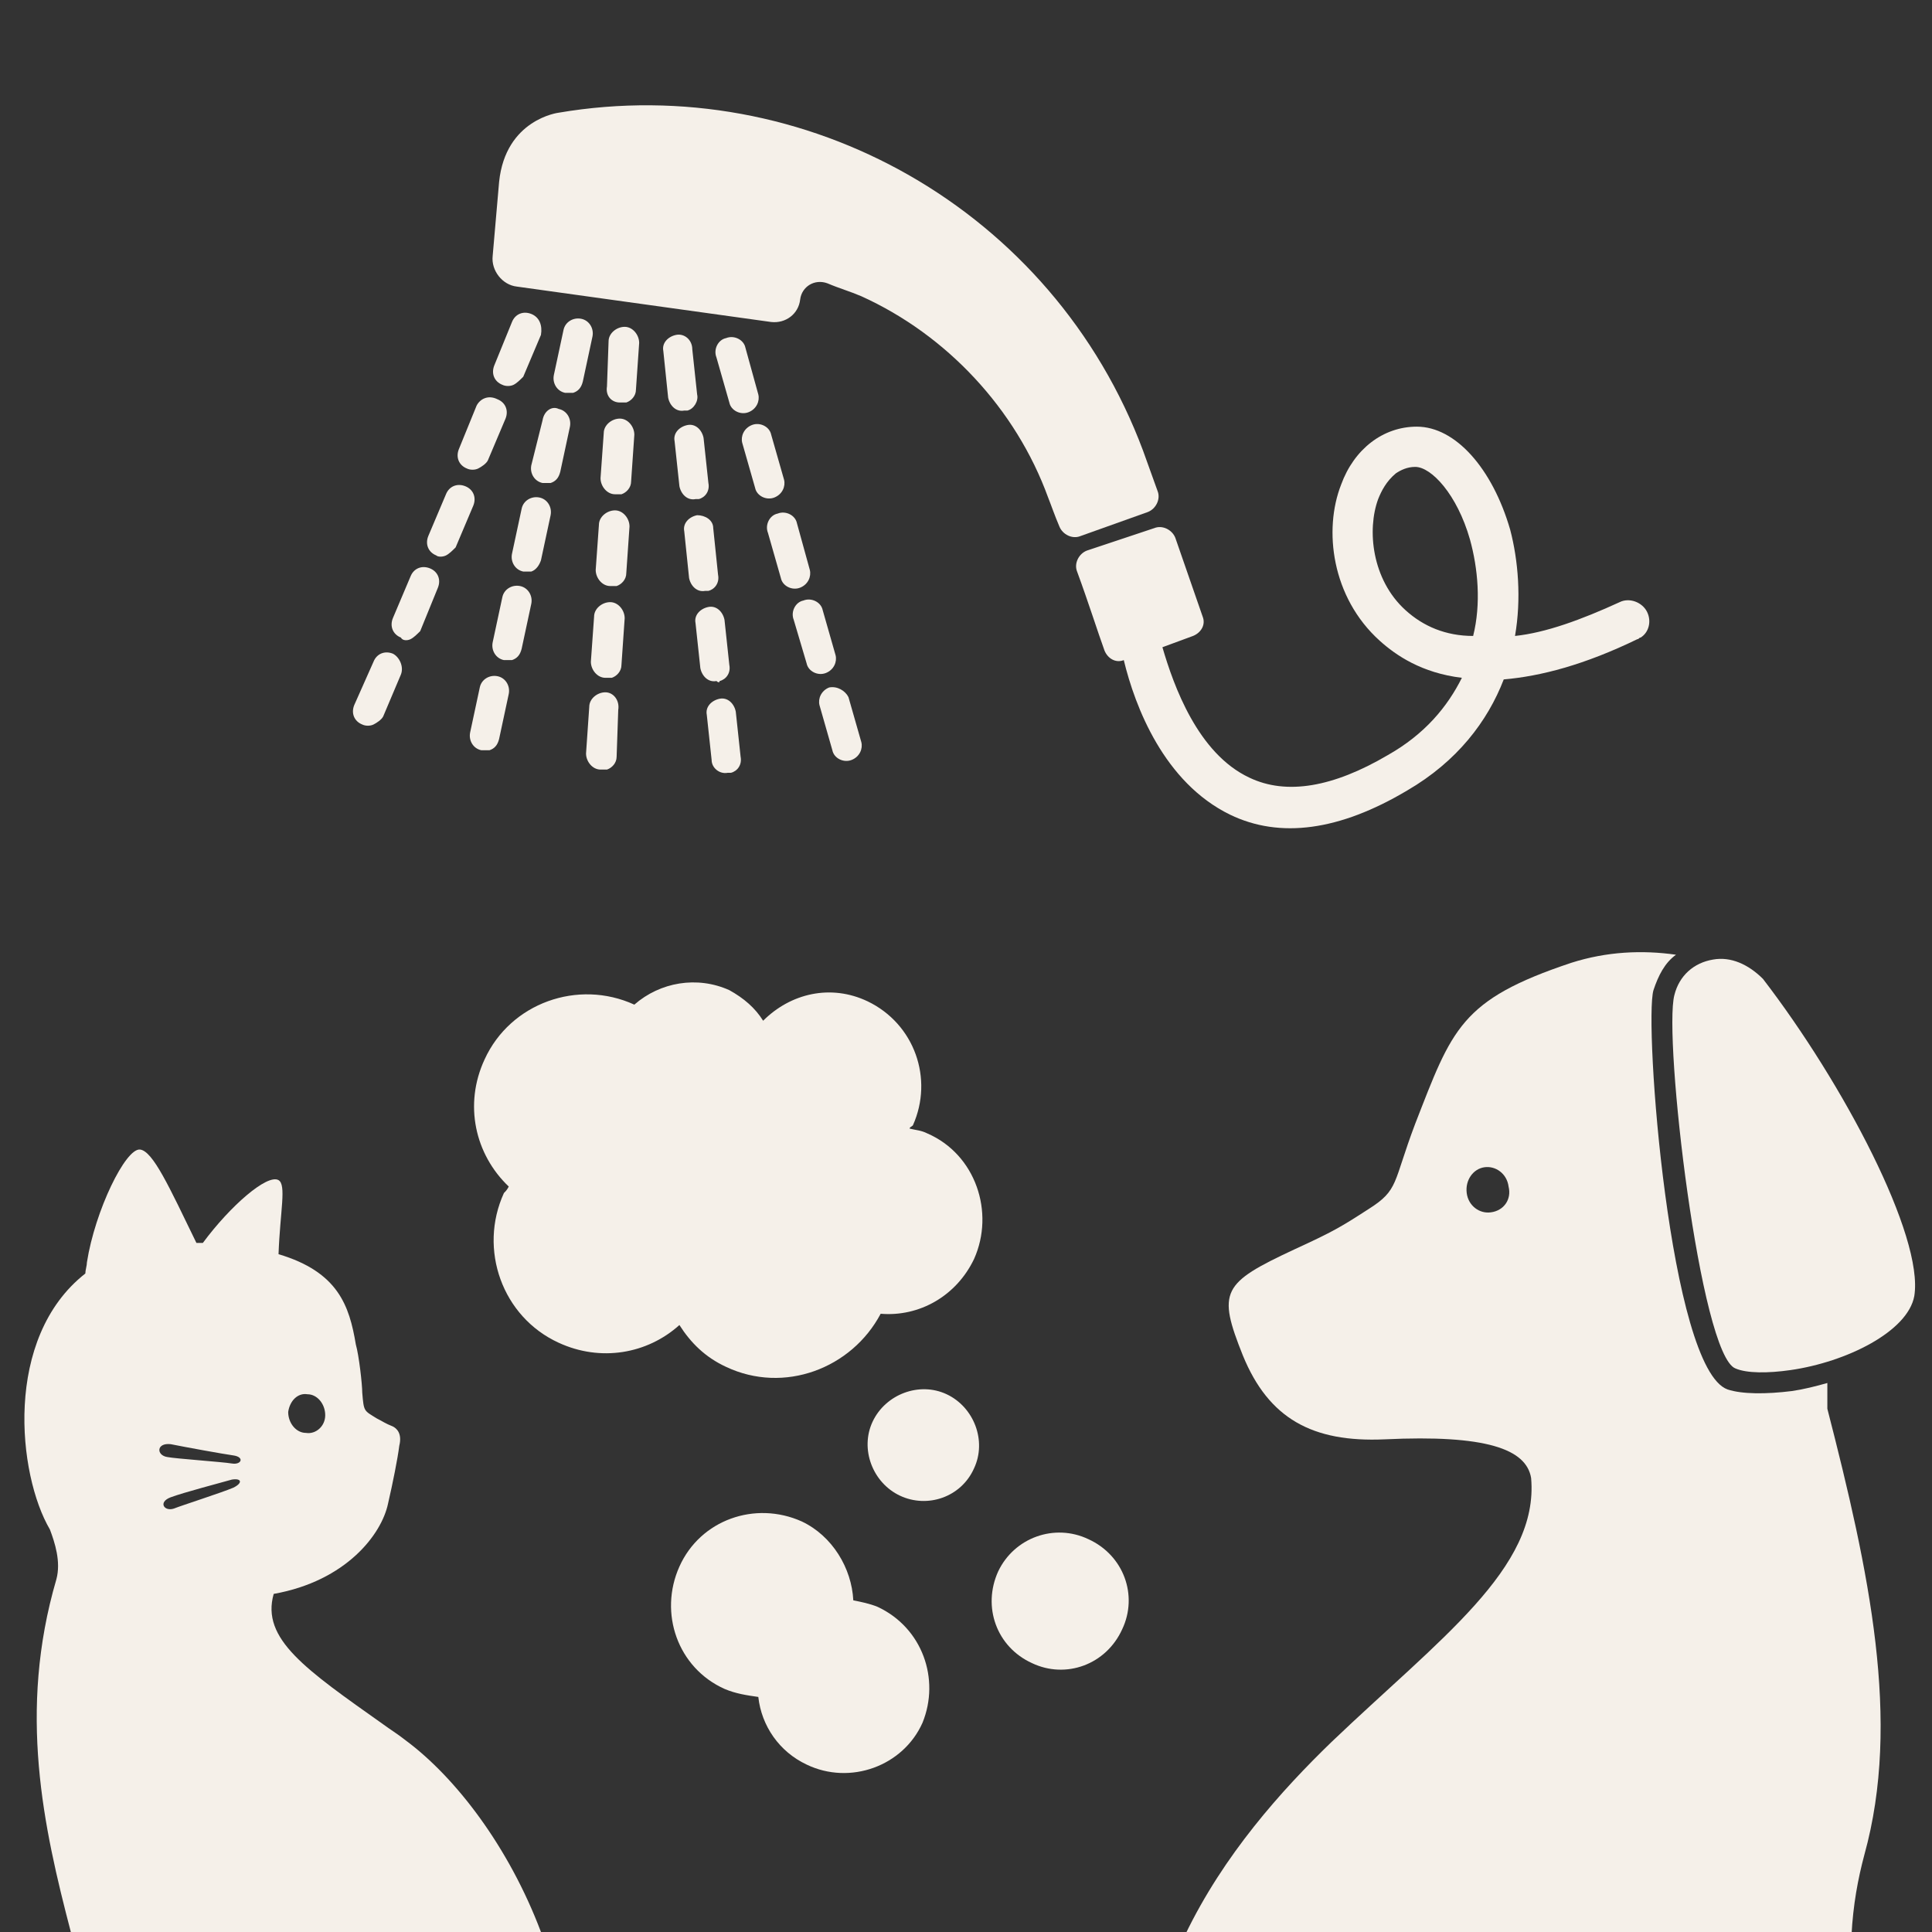
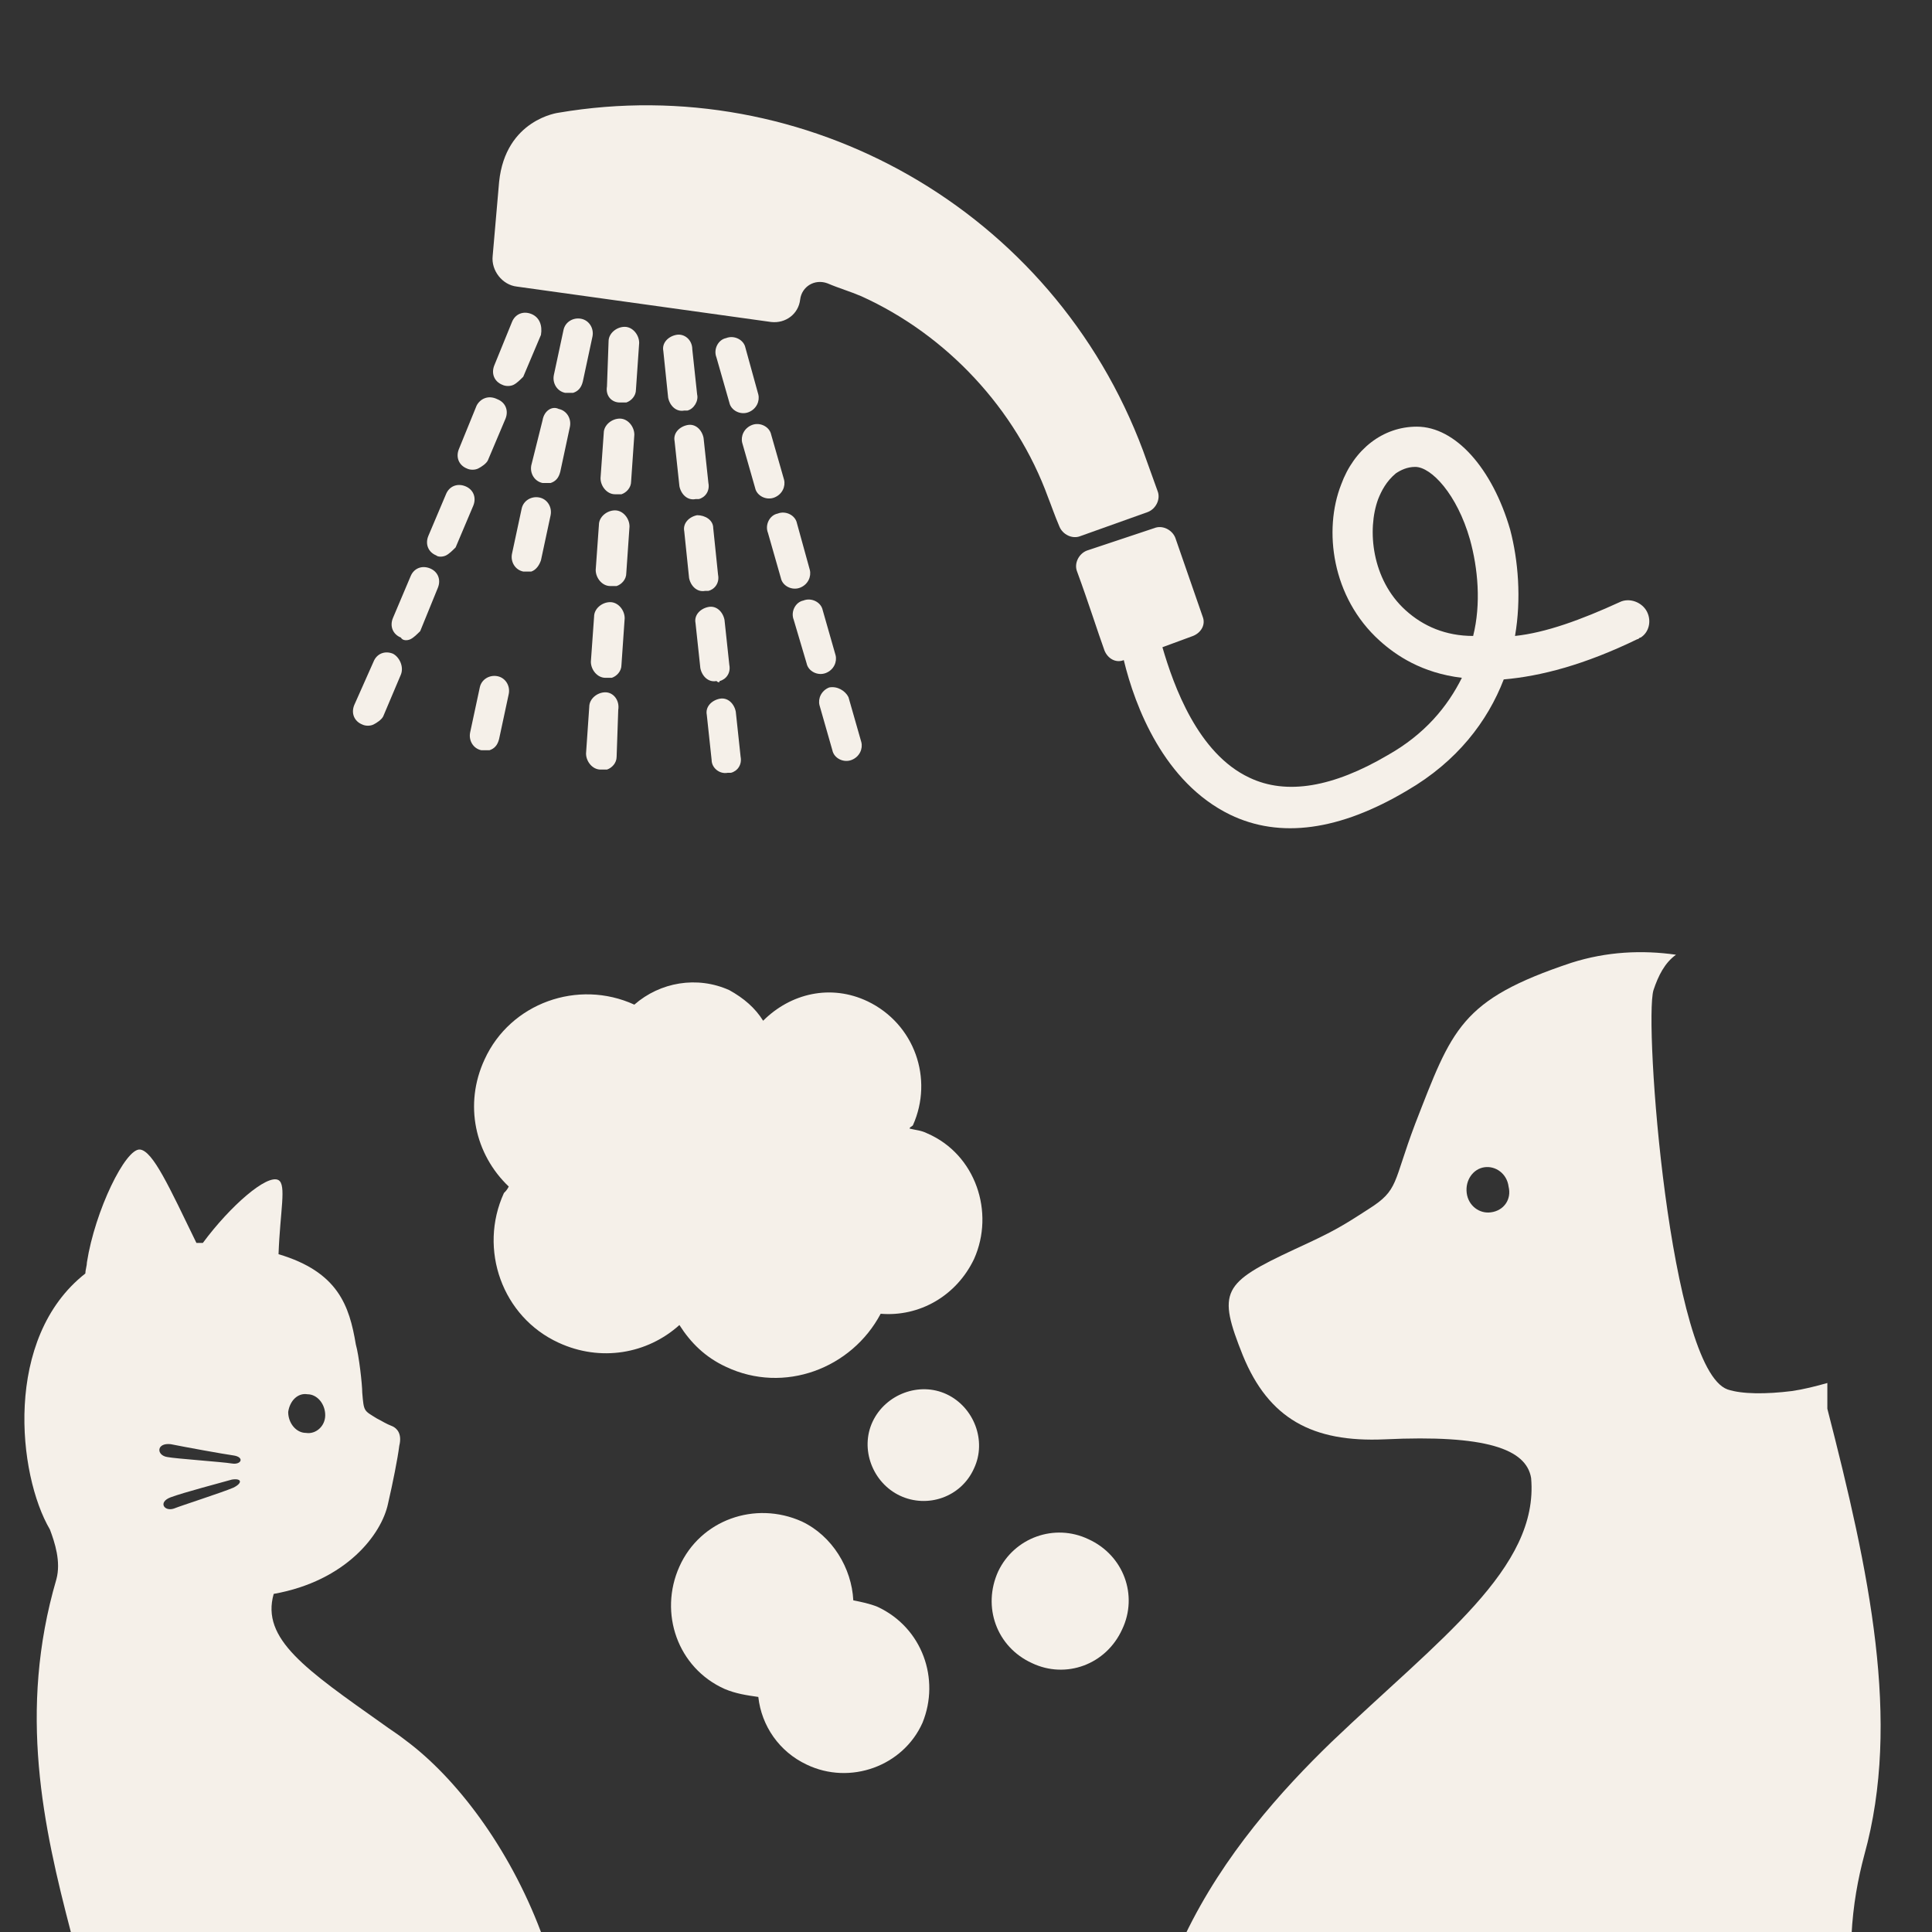
<svg xmlns="http://www.w3.org/2000/svg" version="1.1" id="レイヤー_1" x="0px" y="0px" viewBox="0 0 120 120" style="enable-background:new 0 0 120 120;" xml:space="preserve">
  <rect x="0" y="0" width="120" height="120" fill="#333333" stroke="none" />
  <style type="text/css">
	.st0{clip-path:url(#SVGID_00000009552311336856780970000005902738401850998719_);fill:#DE7900;}
	.st1{fill:#F5F0E9;}
	.st2{fill:none;stroke:#653C23;stroke-width:5.33;stroke-linecap:round;stroke-linejoin:round;stroke-miterlimit:10;}
	.st3{opacity:0.9;fill:#FFFFFF;}
	.st4{fill:#653C23;}
	.st5{fill:#9DBD44;}
	.st6{fill:#FFF5E0;}
	.st7{fill:#EAAA6A;}
	.st8{fill:#9EC928;}
	.st9{fill:#FFFFFF;}
	.st10{fill:#F9E1C0;}
	.st11{fill:#EF923F;}
	.st12{fill:#B7591A;}
	.st13{fill:#DE7900;}
	.st14{fill:none;stroke:#FFF5E0;stroke-width:5.33;stroke-linecap:round;stroke-linejoin:round;stroke-miterlimit:10;}
	.st15{fill:#FFDA00;}
	.st16{fill:#B26526;}
	.st17{fill:#547F00;}
	.st18{fill:#D38D4F;}
	.st19{fill:#9EBD3A;}
	.st20{clip-path:url(#SVGID_00000049922098477395927370000001806544626282667143_);}
	.st21{fill:#D87B2E;}
	.st22{fill:#21110D;}
	.st23{fill:#FFD400;}
	.st24{clip-path:url(#SVGID_00000183216388401216409770000010471938799968920990_);}
	.st25{fill:#FF725B;}
	.st26{clip-path:url(#SVGID_00000047034351388051058690000013772238699326005642_);fill:#DE7900;}
	.st27{clip-path:url(#SVGID_00000162336762277925993260000016044061893383681700_);}
	.st28{clip-path:url(#SVGID_00000069392813535698930440000008741791068763089803_);}
	.st29{fill:#FF931E;}
	.st30{clip-path:url(#SVGID_00000158020213488552383150000014691233870936661651_);}
	.st31{opacity:0.5;fill:#FFFFFF;}
	.st32{fill:none;stroke:#FFF5E0;stroke-width:5.461;stroke-linecap:round;stroke-linejoin:round;stroke-miterlimit:10;}
	.st33{fill:none;}
	.st34{fill:#9F8677;}
	.st35{fill:#664125;}
	.st36{fill:#E3EDCA;}
	.st37{fill:none;stroke:#9F8677;stroke-width:2.373;stroke-miterlimit:10;}
	.st38{fill:none;stroke:#9F8677;stroke-width:2.373;stroke-miterlimit:10;stroke-dasharray:11.816,11.816;}
</style>
  <g>
</g>
  <g>
    <path class="st1" d="M24.4,40.6c-0.5-0.2-1,0-1.2,0.5L22,43.8c-0.2,0.5,0,1,0.5,1.2c0.2,0.1,0.5,0.1,0.7,0c0.2-0.1,0.5-0.3,0.6-0.5   l1.1-2.6C25.1,41.4,24.8,40.8,24.4,40.6z" />
    <path class="st1" d="M27.7,34.5c0.2-0.1,0.4-0.3,0.6-0.5l1.1-2.6c0.2-0.5,0-1-0.5-1.2c-0.5-0.2-1,0-1.2,0.5l-1.1,2.6   c-0.2,0.5,0,1,0.5,1.2C27.2,34.6,27.5,34.6,27.7,34.5z" />
    <path class="st1" d="M37.3,29.7c0,0.5,0.4,1,0.9,1c0.1,0,0.2,0,0.4,0c0.3-0.1,0.6-0.4,0.6-0.8l0.2-2.9c0-0.5-0.4-1-0.9-1   c-0.5,0-1,0.4-1,0.9L37.3,29.7z" />
    <path class="st1" d="M37,35.4c0,0.5,0.4,1,0.9,1c0.1,0,0.2,0,0.4,0c0.3-0.1,0.6-0.4,0.6-0.8l0.2-2.9c0-0.5-0.4-1-0.9-1   c-0.5,0-1,0.4-1,0.9L37,35.4z" />
    <path class="st1" d="M37.6,43c-0.5,0-1,0.4-1,0.9l-0.2,2.9c0,0.5,0.4,1,0.9,1c0.1,0,0.2,0,0.4,0c0.3-0.1,0.6-0.4,0.6-0.8l0.1-2.9   C38.5,43.5,38.1,43,37.6,43z" />
    <path class="st1" d="M36.7,41.1c0,0.5,0.4,1,0.9,1c0.1,0,0.2,0,0.4,0c0.3-0.1,0.6-0.4,0.6-0.8l0.2-2.9c0-0.5-0.4-1-0.9-1   c-0.5,0-1,0.4-1,0.9L36.7,41.1z" />
    <path class="st1" d="M60.5,91.2c0.8-1.7,0-3.8-1.7-4.6c-1.7-0.8-3.8,0-4.6,1.7c-0.8,1.7,0,3.8,1.7,4.6C57.6,93.7,59.7,93,60.5,91.2   z" />
-     <path class="st1" d="M109.5,60.8c-0.9-0.9-2-1.4-3.1-1.2c-1.2,0.2-2.1,1-2.4,2.2c-0.7,2.6,1.6,22.4,3.8,23.2c0.7,0.3,2,0.3,3.4,0.1   c3.5-0.5,7.3-2.4,7.7-4.6C119.5,76.8,114.5,67.3,109.5,60.8z" />
    <path class="st1" d="M25.2,108.1c-0.5-0.4-1-0.7-1.4-1c-4.8-3.4-7.6-5.3-6.8-8.1c4.5-0.8,6.7-3.7,7.1-5.6c0.3-1.3,0.6-2.8,0.7-3.6   c0.2-0.8-0.2-1.1-0.4-1.2c-0.5-0.2-0.6-0.3-1-0.5c-0.8-0.5-0.8-0.4-0.9-1.6c0-0.5-0.2-2.3-0.4-3c-0.4-2.4-1.1-4.5-4.8-5.6   c0.1-2.7,0.5-4.3,0-4.6c-0.7-0.4-3,1.6-4.7,3.9c-0.1,0-0.3,0-0.4,0c-1.7-3.5-2.7-5.7-3.5-5.8c-0.9-0.1-2.8,3.8-3.3,7   c0,0.2-0.1,0.5-0.1,0.7C0.2,83.1,1.1,91.6,3.1,95c0.3,0.8,0.7,2,0.4,3.1c-2.4,8.2-0.8,15.4,0.9,21.9h29.2   C31.6,114.7,28.3,110.4,25.2,108.1z M19.1,86.6c0.6,0,1.1,0.6,1.1,1.3c0,0.7-0.6,1.2-1.2,1.1c-0.6,0-1.1-0.6-1.1-1.3   C18,87,18.5,86.5,19.1,86.6z M14.5,92.4c-0.7,0.3-3.2,1.1-3.7,1.3c-0.6,0.2-1-0.4-0.2-0.7c0.8-0.3,3.1-0.9,3.8-1.1   C15,91.8,15.1,92.1,14.5,92.4z M14.4,90.9c-0.6-0.1-3.5-0.3-4-0.4c-0.7-0.1-0.7-0.9,0.2-0.8c1,0.2,3.2,0.6,3.9,0.7   C15.2,90.5,15,91,14.4,90.9z" />
    <path class="st1" d="M115.8,115.2c2.3-8.3,0.3-17.6-2.3-27.7c0-0.5,0-1,0-1.6c-0.7,0.2-1.5,0.4-2.2,0.5c-1.6,0.2-3.1,0.2-4-0.1   c-3.6-1.3-5.2-22.8-4.6-24.8c0.3-0.9,0.7-1.7,1.4-2.2c-2.1-0.3-4.3-0.2-6.5,0.5c-6.9,2.3-7.4,4.1-9.7,10c-1.4,3.7-1,4.1-2.9,5.3   c-1.7,1.1-2.2,1.4-4.6,2.5c-4.5,2.1-4.8,2.6-3.2,6.6c1.6,3.9,4.3,5.4,8.8,5.2c6.3-0.3,8.8,0.6,9.1,2.4h0c0.5,5.6-5.7,10-12.4,16.4   c-3.1,3-6.7,7-9.1,12H115C115.1,118.3,115.4,116.7,115.8,115.2z M92.6,75.3c-0.7,0.1-1.4-0.4-1.5-1.2c-0.1-0.8,0.4-1.5,1.1-1.6   c0.7-0.1,1.4,0.4,1.5,1.2C93.9,74.5,93.4,75.2,92.6,75.3z" />
    <path class="st1" d="M57.6,70.4c-0.4-0.2-0.7-0.2-1.1-0.3c0-0.1,0.1-0.1,0.2-0.2c1.3-2.9,0.1-6.3-2.8-7.7c-2.3-1.1-4.8-0.5-6.5,1.2   c-0.5-0.8-1.2-1.4-2.1-1.9c-2-0.9-4.3-0.5-5.9,0.9l0,0c-3.5-1.6-7.7-0.1-9.3,3.4c-1.3,2.8-0.6,5.9,1.5,7.9   c-0.1,0.2-0.2,0.3-0.3,0.4c-1.6,3.5-0.1,7.7,3.4,9.3c2.6,1.2,5.5,0.7,7.5-1.1c0.7,1.1,1.6,2,2.9,2.6c3.6,1.7,7.8,0.1,9.6-3.3   c2.4,0.2,4.7-1.1,5.8-3.4C61.8,75.3,60.6,71.7,57.6,70.4z" />
    <path class="st1" d="M36.1,19.8c-0.5-0.1-1,0.2-1.1,0.7l-0.6,2.8c-0.1,0.5,0.2,1,0.7,1.1c0.2,0,0.4,0,0.5,0   c0.3-0.1,0.5-0.3,0.6-0.7l0.6-2.8C36.9,20.4,36.6,19.9,36.1,19.8z" />
    <path class="st1" d="M25.5,39.7c0.2-0.1,0.4-0.3,0.6-0.5l1.1-2.7c0.2-0.5,0-1-0.5-1.2c-0.5-0.2-1,0-1.2,0.5l-1.1,2.6   c-0.2,0.5,0,1,0.5,1.2C25,39.8,25.3,39.8,25.5,39.7z" />
    <path class="st1" d="M54.5,99.8c-0.5-0.2-1-0.3-1.5-0.4c-0.1-2-1.3-4-3.2-4.9c-2.9-1.3-6.3-0.1-7.6,2.8c-1.3,2.9-0.1,6.3,2.8,7.6   c0.7,0.3,1.4,0.4,2.1,0.5c0.2,1.8,1.3,3.4,3,4.2c2.7,1.3,6,0.1,7.2-2.6C58.4,104.3,57.3,101.1,54.5,99.8z" />
    <path class="st1" d="M38.5,25c0.1,0,0.2,0,0.4,0c0.3-0.1,0.6-0.4,0.6-0.8l0.2-2.9c0-0.5-0.4-1-0.9-1c-0.5,0-1,0.4-1,0.9L37.7,24   C37.6,24.6,38,25,38.5,25z" />
    <path class="st1" d="M46.3,21.6c-0.1-0.5-0.7-0.8-1.2-0.6c-0.5,0.1-0.8,0.7-0.6,1.2l0.8,2.8c0.1,0.5,0.7,0.8,1.2,0.6c0,0,0,0,0,0   c0.5-0.2,0.7-0.7,0.6-1.1L46.3,21.6z" />
    <path class="st1" d="M42.7,26.4c-0.5,0.1-0.9,0.5-0.8,1l0.3,2.8c0.1,0.5,0.5,0.9,1,0.8c0.1,0,0.1,0,0.2,0c0.4-0.1,0.7-0.5,0.6-1   l-0.3-2.8C43.6,26.7,43.2,26.3,42.7,26.4z" />
    <path class="st1" d="M43.3,32c-0.5,0.1-0.9,0.5-0.8,1l0.3,2.9c0.1,0.5,0.5,0.9,1,0.8c0.1,0,0.1,0,0.2,0c0.4-0.1,0.7-0.5,0.6-1   l-0.3-2.9C44.3,32.3,43.8,32,43.3,32z" />
    <path class="st1" d="M45.2,48c0.1,0,0.1,0,0.2,0c0.4-0.1,0.7-0.5,0.6-1l-0.3-2.8c-0.1-0.5-0.5-0.9-1-0.8c-0.5,0.1-0.9,0.5-0.8,1   l0.3,2.8C44.2,47.7,44.7,48.1,45.2,48z" />
    <path class="st1" d="M44.7,42.3c0.4-0.1,0.7-0.5,0.6-1L45,38.5c-0.1-0.5-0.5-0.9-1-0.8c-0.5,0.1-0.9,0.5-0.8,1l0.3,2.8   c0.1,0.5,0.5,0.9,1,0.8C44.6,42.4,44.7,42.4,44.7,42.3z" />
    <path class="st1" d="M76.4,50.6c3.1,1.5,6.8,1,11-1.5c3.1-1.8,5-4.3,6-6.9c2.3-0.2,5-0.9,8.3-2.5c0.1,0,0.1-0.1,0.2-0.1   c0.5-0.3,0.7-1,0.4-1.6c-0.3-0.6-1.1-0.9-1.7-0.6c-2.4,1.1-4.6,1.9-6.5,2.1c0.4-2.3,0.2-4.7-0.3-6.6c-1.1-3.8-3.4-6.4-5.8-6.4   c-2.1,0-3.9,1.4-4.7,3.6c-1.1,2.8-0.6,7,2.4,9.7c1,0.9,2.6,2,5.1,2.3c-0.9,1.8-2.3,3.5-4.6,4.8c-3.4,2-6.3,2.5-8.6,1.4   c-3.2-1.5-4.7-5.7-5.4-8.1l1.9-0.7c0.5-0.2,0.8-0.7,0.6-1.2l-1.7-4.9c-0.2-0.5-0.8-0.8-1.3-0.6l-4.2,1.4c-0.5,0.2-0.8,0.8-0.6,1.3   c0.7,1.9,1.3,3.8,1.7,4.9c0.2,0.5,0.7,0.8,1.2,0.6l0,0C70.5,43.9,72.3,48.6,76.4,50.6z M87.3,37.9c-2.1-1.9-2.4-5-1.7-6.9   c0.2-0.5,0.5-1.1,1.1-1.6c0.3-0.2,0.7-0.4,1.2-0.4c1,0,2.6,1.7,3.4,4.5c0.5,1.8,0.7,4,0.2,6C89.8,39.5,88.4,38.9,87.3,37.9z" />
    <path class="st1" d="M64.1,103.3c2.1,1,4.6,0.1,5.6-2.1c1-2.1,0.1-4.6-2.1-5.6c-2.1-1-4.6-0.1-5.6,2C61,99.8,61.9,102.3,64.1,103.3   z" />
    <path class="st1" d="M42,20.8c-0.5,0.1-0.9,0.5-0.8,1l0.3,2.9c0.1,0.5,0.5,0.9,1,0.8c0.1,0,0.1,0,0.2,0c0.4-0.1,0.7-0.6,0.6-1   l-0.3-2.8C43,21.1,42.5,20.7,42,20.8z" />
    <path class="st1" d="M33.7,26.1L33,28.9c-0.1,0.5,0.2,1,0.7,1.1c0.2,0,0.4,0,0.5,0c0.3-0.1,0.5-0.3,0.6-0.7l0.6-2.8   c0.1-0.5-0.2-1-0.7-1.1C34.3,25.2,33.8,25.5,33.7,26.1z" />
    <path class="st1" d="M65.8,32.7c0.2,0.5,0.8,0.8,1.3,0.6l4.2-1.5c0.5-0.2,0.8-0.8,0.6-1.3L71,28c-5.6-15-21-23.6-36.3-21   c0,0-3.3,0.4-3.7,4.3l-0.4,4.6c-0.1,0.9,0.6,1.8,1.5,1.9L47.9,20c0.9,0.1,1.7-0.5,1.8-1.4l0,0c0.1-0.8,0.9-1.3,1.7-1   c0.7,0.3,1.4,0.5,2.1,0.8c5.3,2.4,9.6,7,11.6,12.5C65.3,31.4,65.5,32,65.8,32.7z" />
-     <path class="st1" d="M32.3,36.4c-0.5-0.1-1,0.2-1.1,0.7l-0.6,2.8c-0.1,0.5,0.2,1,0.7,1.1c0.2,0,0.4,0,0.5,0   c0.3-0.1,0.5-0.3,0.6-0.7l0.6-2.8C33.1,37,32.8,36.5,32.3,36.4z" />
    <path class="st1" d="M29.6,25.2l-1.1,2.7c-0.2,0.5,0,1,0.5,1.2c0.2,0.1,0.5,0.1,0.7,0c0.2-0.1,0.5-0.3,0.6-0.5l1.1-2.6   c0.2-0.5,0-1-0.5-1.2C30.3,24.5,29.8,24.8,29.6,25.2z" />
    <path class="st1" d="M33,19.5c-0.5-0.2-1,0-1.2,0.5l-1.1,2.7c-0.2,0.5,0,1,0.5,1.2c0.2,0.1,0.5,0.1,0.7,0c0.2-0.1,0.4-0.3,0.6-0.5   l1.1-2.6C33.7,20.2,33.5,19.7,33,19.5z" />
    <path class="st1" d="M47.9,27c-0.1-0.5-0.7-0.8-1.2-0.6c0,0,0,0,0,0c-0.5,0.2-0.7,0.7-0.6,1.1l0.8,2.8c0.1,0.5,0.7,0.8,1.2,0.6   c0,0,0,0,0,0c0.5-0.2,0.7-0.7,0.6-1.1L47.9,27z" />
    <path class="st1" d="M33.6,34.8l0.6-2.8c0.1-0.5-0.2-1-0.7-1.1c-0.5-0.1-1,0.2-1.1,0.7l-0.6,2.8c-0.1,0.5,0.2,1,0.7,1.1   c0.2,0,0.3,0,0.5,0C33.3,35.4,33.5,35.1,33.6,34.8z" />
    <path class="st1" d="M51.5,42.7c-0.5,0.2-0.7,0.7-0.6,1.1l0.8,2.8c0.1,0.5,0.7,0.8,1.2,0.6c0,0,0,0,0,0c0.5-0.2,0.7-0.7,0.6-1.1   l-0.8-2.8C52.5,42.9,52,42.6,51.5,42.7C51.5,42.7,51.5,42.7,51.5,42.7z" />
    <path class="st1" d="M29.9,46.6c0.2,0,0.4,0,0.5,0c0.3-0.1,0.5-0.3,0.6-0.7l0.6-2.8c0.1-0.5-0.2-1-0.7-1.1c-0.5-0.1-1,0.2-1.1,0.7   l-0.6,2.8C29.1,46,29.4,46.5,29.9,46.6z" />
    <path class="st1" d="M49.5,32.5c-0.1-0.5-0.7-0.8-1.2-0.6c-0.5,0.1-0.8,0.7-0.6,1.2l0.8,2.8c0.1,0.5,0.7,0.8,1.2,0.6c0,0,0,0,0,0   c0.5-0.2,0.7-0.7,0.6-1.1L49.5,32.5z" />
    <path class="st1" d="M51.1,37.9c-0.1-0.5-0.7-0.8-1.2-0.6c-0.5,0.1-0.8,0.7-0.6,1.2l0.8,2.7c0.1,0.5,0.7,0.8,1.2,0.6c0,0,0,0,0,0   c0.5-0.2,0.7-0.7,0.6-1.1L51.1,37.9z" />
  </g>
</svg>